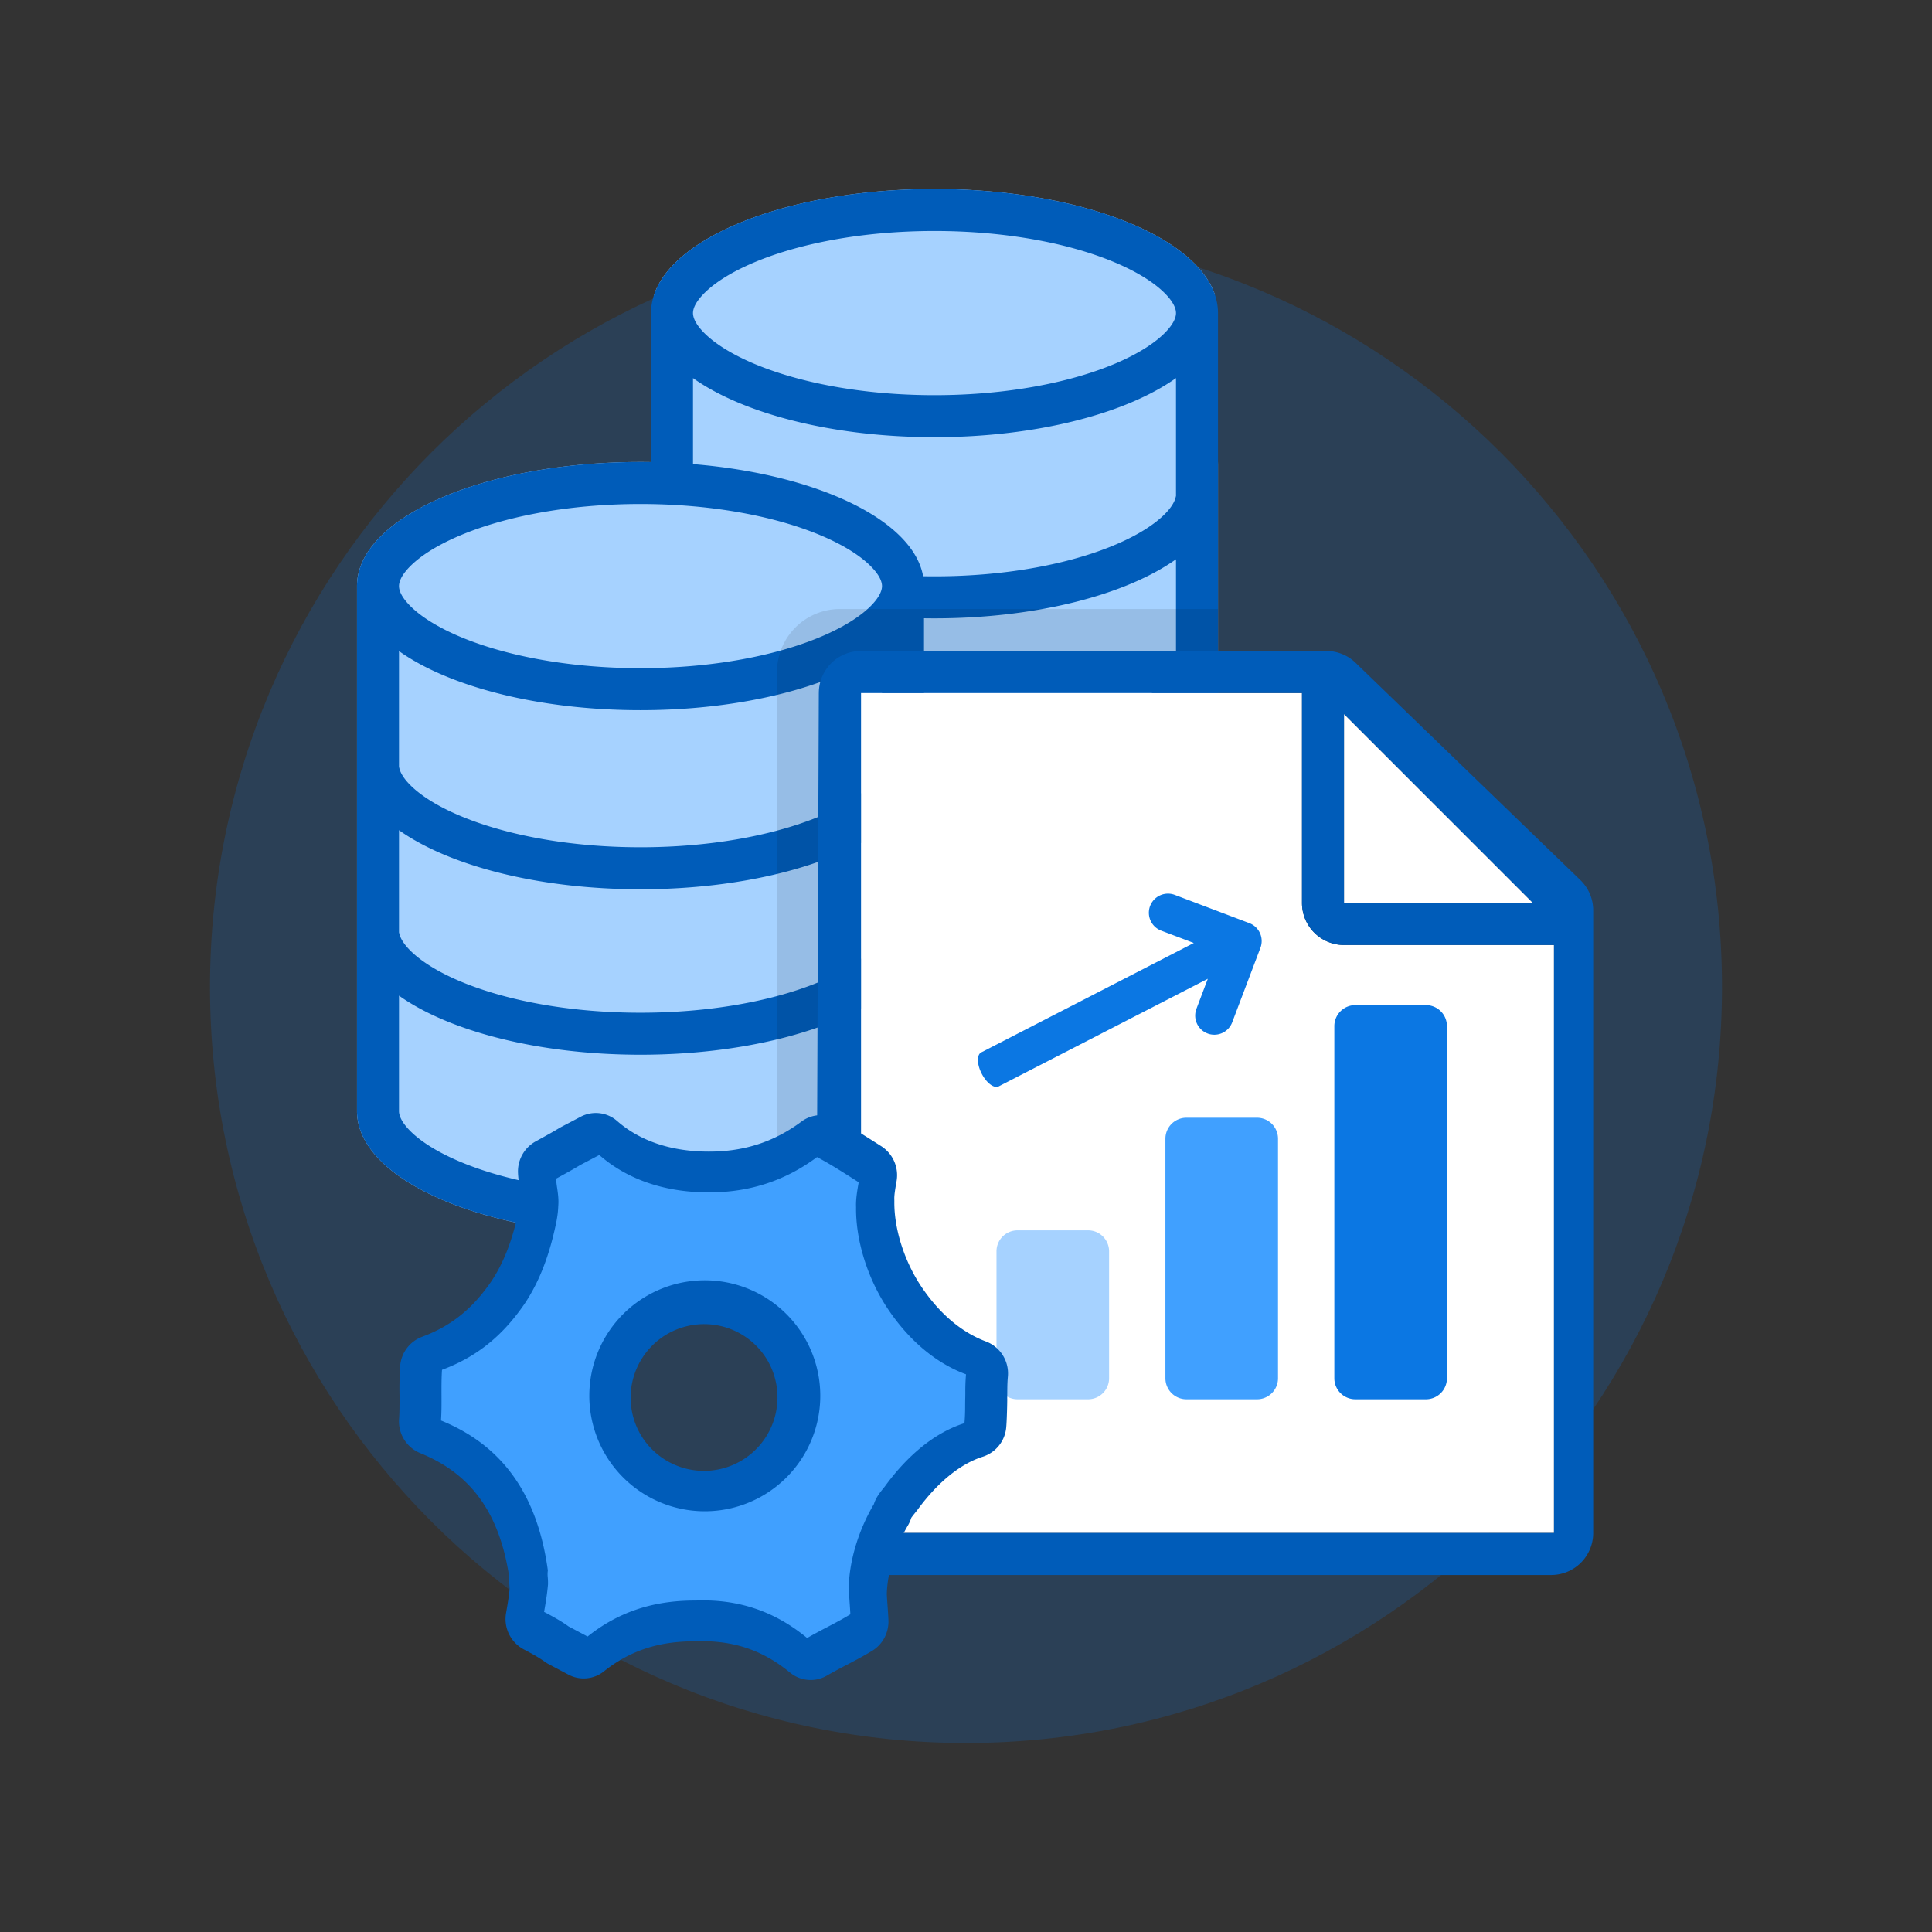
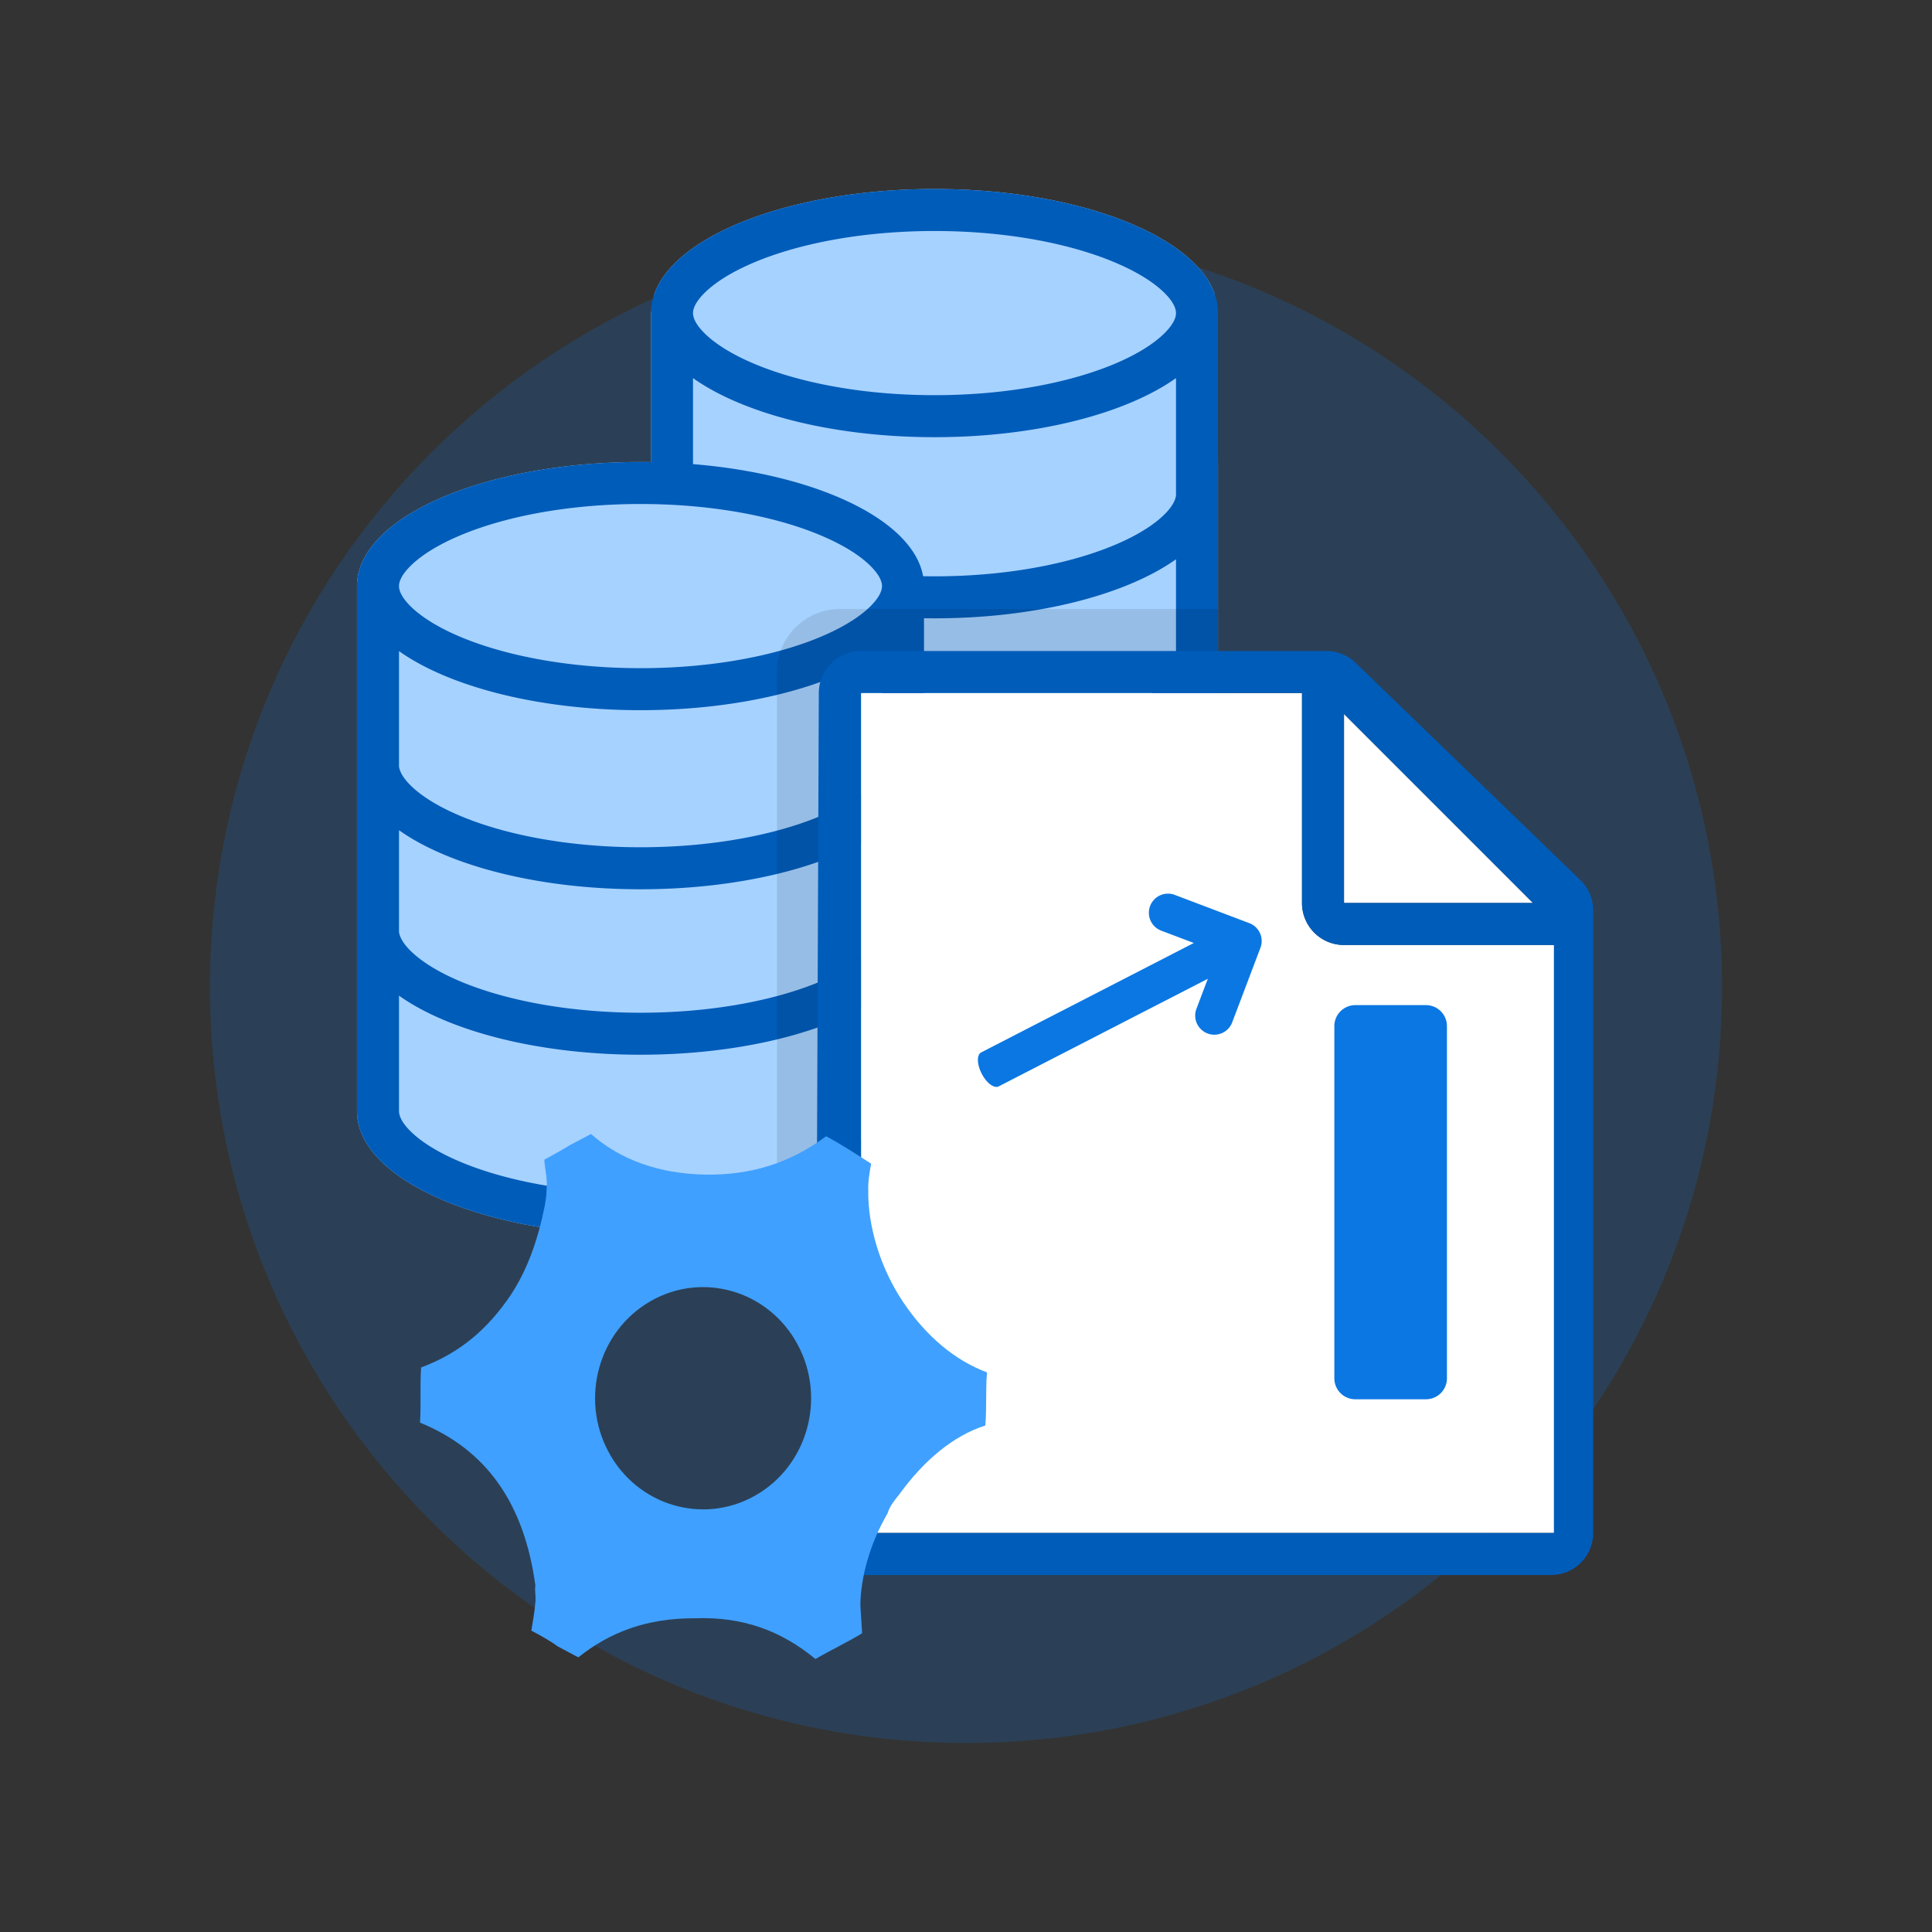
<svg xmlns="http://www.w3.org/2000/svg" width="92" height="92" fill="none" class="wd-applet-accounting-center wd-applet" focusable="false" role="presentation" viewBox="0 0 92 92">
  <rect x="0" y="0" width="92" height="92" fill="#333333" stroke="none" />
  <g class="wd-icon-container">
    <path fill="#0B77E3" fill-opacity=".2" fill-rule="evenodd" d="M46 83c19.882 0 36-16.118 36-36S65.882 11 46 11 10 27.118 10 47s16.118 36 36 36z" class="color-400-alpha-20" clip-rule="evenodd" />
    <g class="animate-shrink">
      <path fill="#A6D2FF" fill-rule="evenodd" d="M44.5 9c-6.75 0-12.343 2.168-13.341 5l-.159.898v7.106a30.73 30.73 0 0 0-.5-.004C23.044 22 17 24.645 17 27.909V53h.002c.111 3.221 6.112 5.818 13.498 5.818 7.386 0 13.387-2.597 13.498-5.818H44v-8.551c.166.002.333.004.5.004 6.949 0 12.671-2.298 13.418-5.253H58V22.131L57.841 14c-.998-2.832-6.591-5-13.341-5z" class="color-200" clip-rule="evenodd" />
      <path fill="#005CB9" fill-rule="evenodd" d="M56 14.909c0 .154-.063.459-.5.91-.444.46-1.185.967-2.256 1.436-2.135.934-5.225 1.563-8.744 1.563s-6.609-.629-8.744-1.563c-1.07-.469-1.812-.975-2.257-1.436-.436-.451-.499-.756-.499-.91 0-.155.063-.46.5-.91.444-.461 1.185-.968 2.256-1.436C37.891 11.628 40.981 11 44.5 11s6.609.628 8.744 1.563c1.07.468 1.812.975 2.257 1.436.436.45.499.755.499.91zm0 3.096c-2.377 1.688-6.638 2.813-11.5 2.813s-9.123-1.125-11.5-2.813v4.096c5.919.485 10.477 2.66 10.958 5.338.18.003.36.005.542.005 3.275 0 6.186-.544 8.301-1.379 1.059-.417 1.856-.883 2.395-1.337.546-.459.73-.82.782-1.026l.022-.085v-5.612zM44 29.44v6c.166.002.332.004.5.004 3.274 0 6.185-.545 8.3-1.38 1.06-.417 1.857-.882 2.396-1.336.546-.459.73-.82.782-1.026l.022-.086v-4.984c-2.377 1.687-6.638 2.812-11.5 2.812-.167 0-.334-.001-.5-.004zm0 8v6c.166.002.332.004.5.004 3.274 0 6.185-.545 8.3-1.379 1.06-.417 1.857-.883 2.396-1.337.546-.459.73-.82.782-1.026l.022-.085V34.63c-2.377 1.688-6.638 2.813-11.5 2.813-.167 0-.334-.002-.5-.004zm0 8V53h-.002c-.111 3.221-6.112 5.818-13.498 5.818-7.386 0-13.387-2.597-13.498-5.818H17V27.908C17 24.646 23.044 22 30.5 22c.167 0 .334.001.5.004V15l.002.002a2.607 2.607 0 0 1-.002-.093C31 11.645 37.044 9 44.5 9S58 11.646 58 14.909c0 .03 0 .062-.002.093L58 15v25.191h-.082c-.747 2.955-6.47 5.253-13.418 5.253-.167 0-.334-.002-.5-.004zm-2.5-16.621c.437-.451.5-.756.5-.91 0-.155-.063-.46-.5-.91-.444-.461-1.185-.968-2.256-1.436C37.109 24.628 34.019 24 30.5 24s-6.609.628-8.744 1.563c-1.07.468-1.812.975-2.257 1.436-.436.45-.499.755-.499.91 0 .154.063.459.5.91.444.46 1.185.967 2.256 1.436 2.135.934 5.225 1.563 8.744 1.563s6.609-.629 8.744-1.563c1.07-.469 1.812-.975 2.257-1.436zm-11 4.999c4.862 0 9.123-1.125 11.5-2.813v5.514l-.022.085c-.052.206-.236.567-.782 1.026-.54.454-1.337.92-2.395 1.337-2.116.835-5.027 1.379-8.301 1.379s-6.185-.544-8.3-1.379c-1.06-.417-1.857-.883-2.396-1.337-.546-.459-.73-.82-.782-1.026L19 36.519V31.005c2.377 1.688 6.638 2.813 11.5 2.813zM19 39.534V44.397l.021.085c.052.206.237.568.783 1.026.54.454 1.336.92 2.395 1.338 2.115.834 5.026 1.379 8.301 1.379 3.275 0 6.186-.545 8.301-1.38 1.059-.417 1.856-.883 2.395-1.337.546-.458.73-.82.782-1.026l.022-.085v-4.863c-2.377 1.687-6.638 2.812-11.5 2.812s-9.123-1.125-11.5-2.812zm0 13.386v-5.508c2.377 1.688 6.638 2.813 11.5 2.813S39.623 49.1 42 47.411V52.931c-.006.157-.083.47-.536.926-.46.46-1.21.962-2.28 1.423-2.133.921-5.199 1.538-8.684 1.538-3.485 0-6.55-.617-8.685-1.538-1.07-.461-1.82-.962-2.279-1.423-.453-.455-.53-.769-.536-.926v-.011z" class="color-500" clip-rule="evenodd" />
      <path fill="#000" fill-rule="evenodd" d="M58 29v28H37V31.999A3 3 0 0 1 39.993 29H58z" class="color-shadow" clip-rule="evenodd" opacity=".1" />
    </g>
    <g class="animate-grow">
      <path fill="#fff" fill-rule="evenodd" d="M41 73V33h21v10a2 2 0 0 0 2 2h10v28H41zm23-30v-9l9 9h-9z" class="color-100" clip-rule="evenodd" />
-       <path fill="#A6D2FF" d="M47.452 59.588a1 1 0 0 1 1-1h3.362a1 1 0 0 1 1 1v6.044a1 1 0 0 1-1 1h-3.362a1 1 0 0 1-1-1v-6.044z" class="color-200" />
-       <path fill="#40A0FF" d="M55.496 54.225a1 1 0 0 1 1-1h3.362a1 1 0 0 1 1 1v11.407a1 1 0 0 1-1 1h-3.362a1 1 0 0 1-1-1V54.225z" class="color-300" />
      <path fill="#0B77E3" d="M63.54 48.863a1 1 0 0 1 1-1h3.362a1 1 0 0 1 1 1v16.769a1 1 0 0 1-1 1H64.54a1 1 0 0 1-1-1v-16.77z" class="color-400" />
      <path fill="#0B77E3" fill-rule="evenodd" d="M57.502 49.212a.91.91 0 0 1-.529-1.173l.542-1.43-9.957 5.123c-.218.113-.581-.159-.811-.606-.23-.447-.24-.9-.022-1.012l10.123-5.21-1.552-.587a.91.91 0 0 1 .645-1.703l3.55 1.345a.91.91 0 0 1 .53 1.174l-1.345 3.55a.91.91 0 0 1-1.174.53z" class="color-400" clip-rule="evenodd" />
      <path fill="#005CB9" fill-rule="evenodd" d="M38.992 32.992a2 2 0 0 1 2-1.992h22.171a2 2 0 0 1 1.39.562L75.257 41.91a2 2 0 0 1 .61 1.438V73a2 2 0 0 1-2 2H40.834a2 2 0 0 1-2-2.008l.157-40zM41 33v40h33V45H64a2 2 0 0 1-2-2V33H41zm23 1v9h9l-9-9z" class="color-500" clip-rule="evenodd" />
    </g>
    <g class="animate-grow">
      <path fill="#40A0FF" fill-rule="evenodd" d="M26.557 78.399c-.396-.292-.887-.554-1.255-.75.076-.442.153-.884.2-1.421.01-.316-.046-.507-.007-.728-.532-3.901-2.323-6.465-5.495-7.756.058-.854-.006-1.772.052-2.626 1.863-.694 3.178-1.84 4.258-3.435.787-1.188 1.3-2.603 1.633-4.274.038-.22.077-.441.087-.758.048-.537-.093-1.014-.111-1.426.444-.245.889-.49 1.239-.705l.984-.52c1.396 1.228 3.247 1.894 5.43 1.933 2.182.04 4.073-.559 5.766-1.826.737.393 1.379.816 2.143 1.305-.076.441-.153.883-.135 1.294-.022 1.677.57 3.681 1.673 5.315 1.102 1.633 2.47 2.766 3.981 3.33-.048.538-.03.95-.04 1.266-.01.316.008.728-.04 1.265-1.513.479-2.923 1.656-4.098 3.28-.227.28-.454.561-.559.907-.824 1.41-1.28 3.015-1.293 4.375.019.412.065.919.083 1.33-.7.43-1.428.766-2.223 1.226-1.641-1.359-3.492-2.025-5.741-1.939-2.277-.01-4.045.655-5.55 1.862l-.982-.524zm9.417-7.188c2.485-1.417 3.382-4.637 2.005-7.193-1.377-2.556-4.508-3.48-6.992-2.063-2.484 1.417-3.382 4.637-2.005 7.193 1.377 2.556 4.508 3.48 6.992 2.063z" class="color-300" clip-rule="evenodd" />
-       <path fill="#005CB9" fill-rule="evenodd" d="M24.248 75.094c-.004.112-.002.224.006.347l.013.196.001.016c-.032.337-.072.6-.169 1.154a1.636 1.636 0 0 0 .83 1.728c.234.124.346.184.481.26a6.613 6.613 0 0 1 .53.333c.06.045.125.085.191.12l.94.498a1.543 1.543 0 0 0 1.69-.16c1.215-.967 2.582-1.436 4.34-1.428 1.799-.067 3.208.413 4.516 1.487.501.412 1.195.47 1.755.148a24.6 24.6 0 0 1 .914-.495c.474-.248.657-.346.912-.492.117-.066.228-.132.337-.198.501-.306.798-.87.771-1.47a24.504 24.504 0 0 0-.042-.675 25.49 25.49 0 0 1-.035-.542c.019-1.005.383-2.227 1.009-3.288.066-.112.118-.232.156-.357 0 0 .046-.068.192-.249l.1-.125c.968-1.327 2.058-2.204 3.12-2.537a1.613 1.613 0 0 0 1.11-1.402c.04-.44.056-1.661.045-1.299.003-.112.005-.473.006-.542v-.011c.003-.205.01-.374.026-.552a1.625 1.625 0 0 0-1.035-1.676c-1.136-.422-2.184-1.29-3.054-2.569-.844-1.242-1.333-2.81-1.316-4.098l-.001-.096c-.007-.161.017-.363.106-.87a1.64 1.64 0 0 0-.725-1.667l-.354-.225-.116-.074a58.043 58.043 0 0 0-.462-.29 22.278 22.278 0 0 0-1.225-.712 1.542 1.542 0 0 0-1.647.127c-1.341.996-2.816 1.46-4.568 1.428-1.732-.03-3.153-.535-4.203-1.451a1.544 1.544 0 0 0-1.74-.209l-.941.495-.088.05c-.25.152-.508.297-1.121.633a1.632 1.632 0 0 0-.836 1.506c.007.163.023.31.051.507l.017.123c.034.24.039.274.04.307l.002.017a.95.95 0 0 1 .001.177l-.006.097a2.959 2.959 0 0 1-.059.487c-.283 1.403-.71 2.528-1.31 3.43-.891 1.304-1.912 2.138-3.31 2.654a1.617 1.617 0 0 0-1.04 1.413 17.31 17.31 0 0 0-.028 1.367c.002.591-.002.843-.021 1.127a1.626 1.626 0 0 0 .997 1.625c2.424.98 3.785 2.847 4.247 5.902zm3.732 2.835l-.909-.482c-.367-.269-.821-.51-1.162-.69.07-.407.142-.813.186-1.307a2.97 2.97 0 0 0-.01-.328 1.347 1.347 0 0 1 .003-.342c-.492-3.59-2.15-5.948-5.088-7.136.027-.392.026-.8.024-1.208-.001-.407-.003-.815.024-1.207 1.725-.639 2.943-1.694 3.943-3.16.728-1.094 1.203-2.395 1.512-3.933.035-.203.07-.406.08-.697.028-.314-.014-.606-.053-.874a4.48 4.48 0 0 1-.05-.438c.412-.225.824-.45 1.148-.649l.91-.478c1.293 1.13 3.007 1.742 5.028 1.779 2.02.036 3.772-.515 5.34-1.68.595.315 1.123.652 1.72 1.031l.264.169c-.071.406-.142.812-.125 1.191-.02 1.542.528 3.386 1.548 4.89 1.021 1.502 2.288 2.544 3.687 3.064a9.687 9.687 0 0 0-.033.874c0 .105-.001.201-.004.29-.003.087-.003.183-.004.288 0 .242-.002.53-.033.875-1.4.44-2.707 1.523-3.794 3.018-.21.258-.421.516-.518.835-.763 1.296-1.186 2.773-1.197 4.025.008.189.023.4.038.611.015.212.03.423.038.612-.356.218-.72.41-1.098.608-.31.162-.628.33-.96.52-1.52-1.25-3.233-1.863-5.316-1.784-2.108-.008-3.745.603-5.139 1.713zm8.186-6.62a5.499 5.499 0 1 0-5.332-9.618 5.499 5.499 0 0 0 5.332 9.618zm-5.727-3.112a3.5 3.5 0 1 0 6.122-3.393 3.5 3.5 0 0 0-6.122 3.392z" class="color-500" clip-rule="evenodd" />
    </g>
  </g>
</svg>